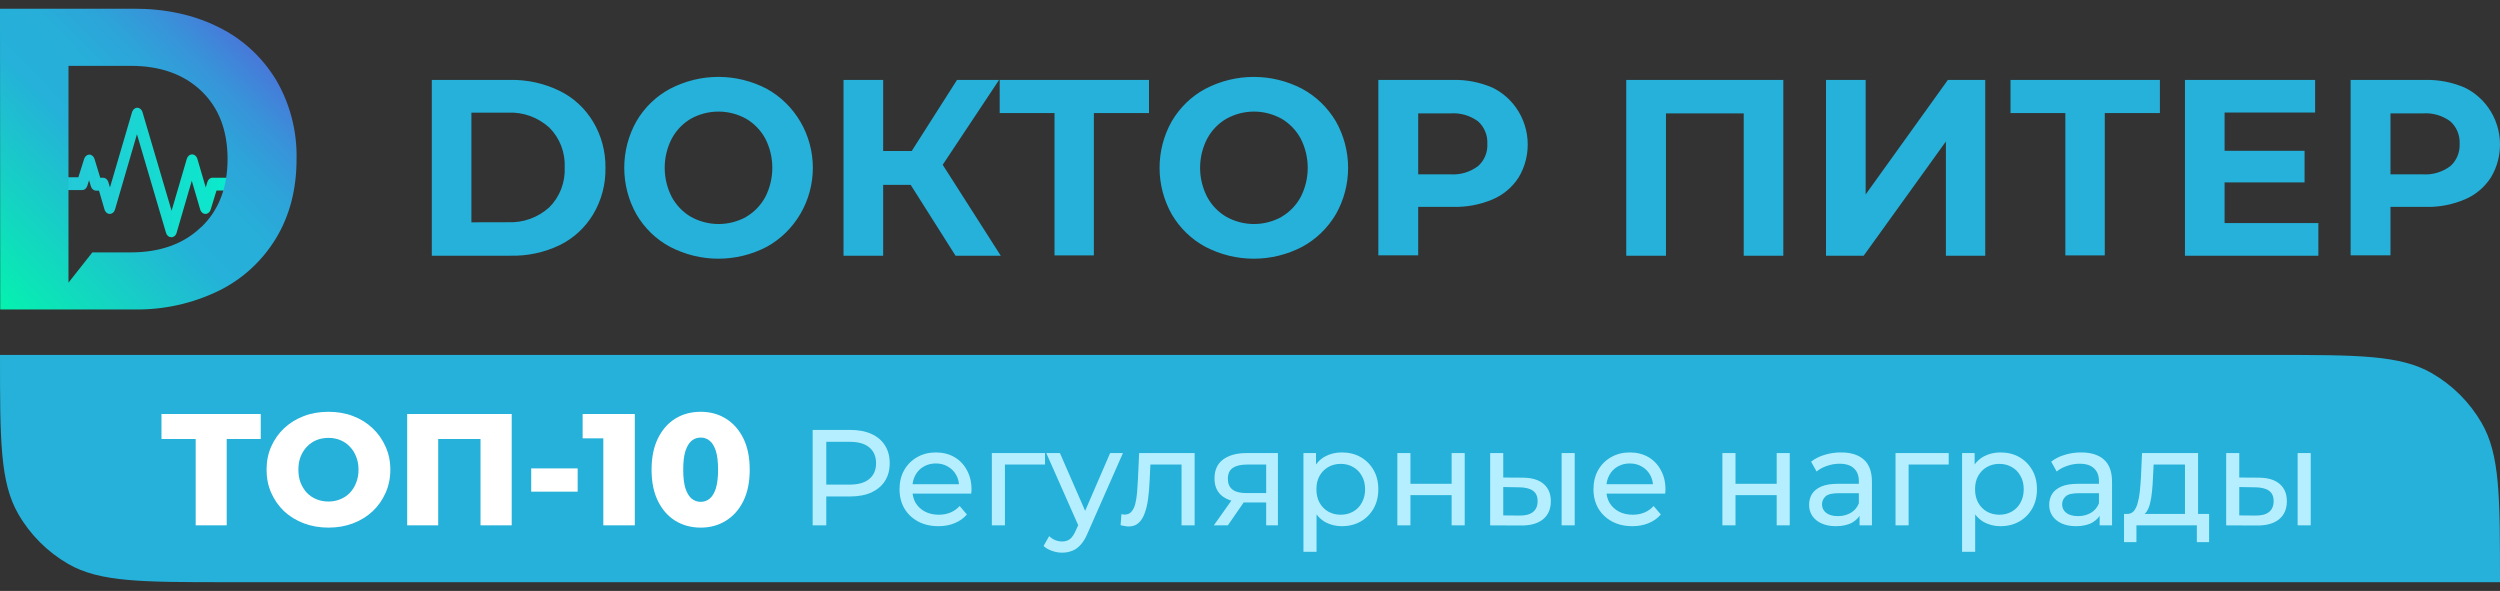
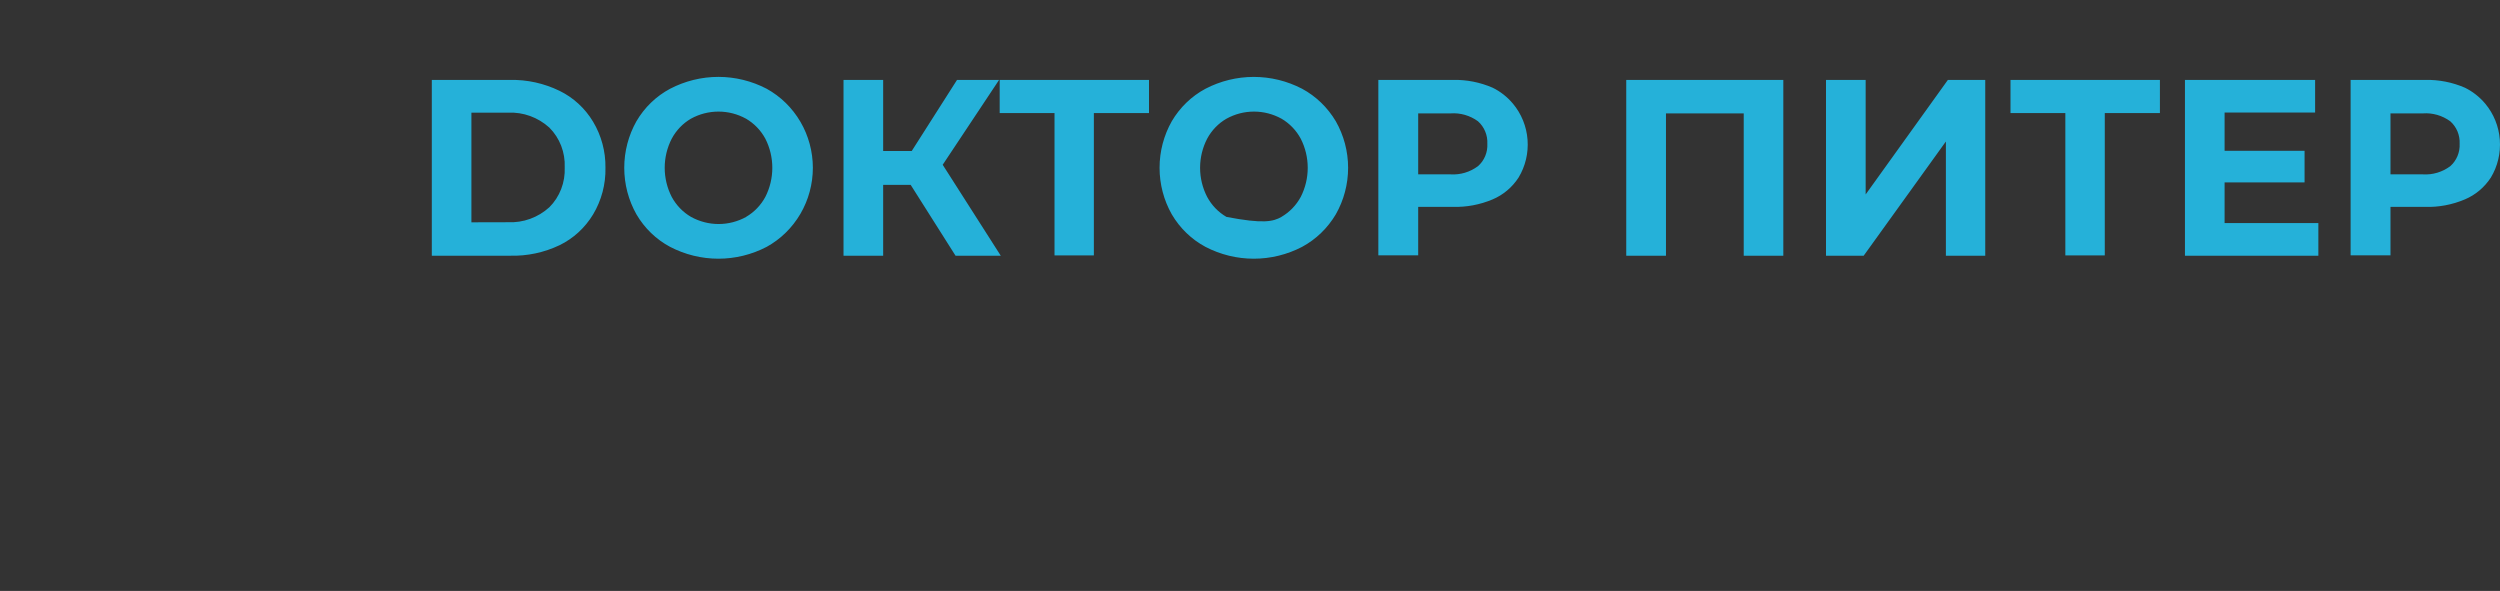
<svg xmlns="http://www.w3.org/2000/svg" width="110" height="26" viewBox="0 0 110 26" fill="none">
  <rect x="0" y="0" width="110" height="26" fill="#333333" stroke="none" />
-   <path d="M7.535 10.438C7.485 10.438 7.437 10.421 7.395 10.387C7.355 10.353 7.323 10.306 7.306 10.25L6.026 5.906L5.059 9.222C5.044 9.271 5.019 9.314 4.985 9.347C4.951 9.38 4.91 9.401 4.867 9.409C4.811 9.419 4.753 9.406 4.705 9.372C4.656 9.338 4.619 9.284 4.599 9.221L4.356 8.388H4.228C4.178 8.388 4.129 8.37 4.088 8.337C4.047 8.303 4.016 8.255 3.999 8.2L3.919 7.93L3.842 8.176C3.825 8.231 3.794 8.279 3.753 8.312C3.712 8.346 3.663 8.364 3.613 8.363H2.147C2.112 8.37 2.076 8.368 2.042 8.357C2.008 8.346 1.977 8.326 1.95 8.299C1.91 8.259 1.882 8.204 1.87 8.143C1.859 8.082 1.864 8.018 1.887 7.962C1.909 7.905 1.947 7.859 1.994 7.83C2.041 7.8 2.094 7.79 2.147 7.8H3.448L3.703 6.991C3.72 6.936 3.75 6.889 3.791 6.855C3.832 6.821 3.881 6.803 3.93 6.803C3.98 6.803 4.029 6.821 4.07 6.855C4.11 6.889 4.141 6.936 4.158 6.991L4.409 7.819H4.537C4.587 7.819 4.636 7.837 4.677 7.87C4.718 7.904 4.749 7.952 4.766 8.007L4.838 8.249L5.811 4.932C5.828 4.876 5.859 4.828 5.9 4.794C5.941 4.76 5.99 4.741 6.04 4.741C6.09 4.741 6.139 4.76 6.18 4.794C6.221 4.828 6.252 4.876 6.269 4.932L7.55 9.274L8.222 6.981C8.239 6.926 8.271 6.878 8.312 6.844C8.353 6.811 8.403 6.793 8.453 6.794C8.503 6.793 8.551 6.811 8.592 6.845C8.633 6.878 8.665 6.926 8.682 6.982L9.053 8.249L9.125 8.006C9.142 7.951 9.173 7.903 9.214 7.869C9.255 7.836 9.304 7.818 9.354 7.819H10.904C10.938 7.812 10.974 7.815 11.008 7.826C11.042 7.837 11.073 7.856 11.101 7.883C11.127 7.91 11.149 7.943 11.164 7.981C11.178 8.018 11.186 8.059 11.187 8.101C11.187 8.142 11.179 8.183 11.164 8.221C11.149 8.258 11.127 8.291 11.101 8.318C11.073 8.345 11.042 8.364 11.008 8.376C10.974 8.387 10.938 8.389 10.904 8.382H9.527L9.269 9.221C9.254 9.27 9.229 9.314 9.195 9.347C9.161 9.38 9.12 9.401 9.077 9.409C9.021 9.419 8.964 9.406 8.915 9.372C8.866 9.338 8.829 9.284 8.81 9.221L8.438 7.954L7.77 10.246C7.754 10.304 7.722 10.353 7.679 10.387C7.637 10.422 7.587 10.44 7.535 10.438Z" fill="url(#paint0_linear_26_4)" />
-   <path d="M12.149 3.519C11.541 2.516 10.669 1.713 9.634 1.204C8.548 0.657 7.305 0.383 5.904 0.383H1.52588e-05L0.01 13.615H5.904C7.192 13.64 8.469 13.357 9.634 12.79C10.669 12.282 11.542 11.479 12.149 10.477C12.749 9.481 13.049 8.322 13.049 6.998C13.075 5.774 12.763 4.567 12.149 3.519ZM8.847 9.994C8.083 10.733 7.046 11.105 5.754 11.105H4.064L3.013 12.437V2.897H5.754C7.049 2.897 8.086 3.266 8.858 4.002C9.629 4.739 10.013 5.739 10.013 6.998C10.013 8.258 9.623 9.257 8.855 9.994L8.847 9.994Z" fill="url(#paint1_linear_26_4)" />
-   <path d="M19 3.516H22.441C23.194 3.501 23.94 3.666 24.621 3.997C25.228 4.293 25.74 4.764 26.094 5.352C26.46 5.961 26.65 6.665 26.64 7.382C26.655 8.105 26.466 8.817 26.098 9.432C25.743 10.02 25.232 10.491 24.624 10.787C23.941 11.113 23.194 11.272 22.441 11.251H19L19 3.516ZM22.356 9.778C23.021 9.808 23.672 9.572 24.172 9.119C24.399 8.892 24.576 8.619 24.692 8.317C24.809 8.014 24.861 7.69 24.847 7.365C24.861 7.041 24.808 6.717 24.692 6.416C24.576 6.114 24.398 5.841 24.172 5.615C23.672 5.162 23.021 4.926 22.356 4.957H20.742V9.782L22.356 9.778ZM29.485 10.862C28.872 10.536 28.359 10.041 28.003 9.431C27.652 8.809 27.467 8.103 27.467 7.383C27.467 6.664 27.652 5.957 28.003 5.335C28.359 4.726 28.872 4.231 29.485 3.905C30.144 3.562 30.872 3.383 31.609 3.383C32.347 3.383 33.075 3.562 33.733 3.905C34.347 4.243 34.86 4.745 35.219 5.359C35.576 5.97 35.765 6.67 35.766 7.383C35.765 8.097 35.576 8.797 35.219 9.408C34.86 10.022 34.347 10.524 33.733 10.862C33.075 11.205 32.347 11.383 31.609 11.383C30.872 11.383 30.144 11.205 29.485 10.862ZM32.826 9.544C33.182 9.337 33.477 9.032 33.675 8.664C33.877 8.269 33.982 7.829 33.982 7.383C33.982 6.937 33.877 6.498 33.675 6.103C33.476 5.734 33.182 5.43 32.826 5.223C32.453 5.017 32.036 4.91 31.613 4.91C31.189 4.91 30.773 5.017 30.4 5.223C30.045 5.43 29.753 5.735 29.556 6.103C29.353 6.497 29.247 6.937 29.247 7.383C29.247 7.83 29.353 8.269 29.556 8.664C29.755 9.032 30.049 9.337 30.406 9.544C30.779 9.749 31.196 9.857 31.619 9.857C32.042 9.857 32.459 9.749 32.832 9.544L32.826 9.544ZM40.07 8.134H38.859V11.251H37.115V3.516H38.859V6.644H40.116L42.109 3.516H43.96L41.479 7.25L44.034 11.252H42.044L40.07 8.134ZM50.556 4.976H48.13V11.238H46.399V4.976H43.986V3.516H50.556V4.976ZM53.041 10.862C52.428 10.534 51.916 10.04 51.558 9.431C51.206 8.81 51.021 8.103 51.021 7.383C51.021 6.663 51.206 5.957 51.558 5.335C51.916 4.727 52.428 4.232 53.041 3.905C53.7 3.562 54.428 3.384 55.166 3.384C55.905 3.384 56.633 3.562 57.292 3.905C57.903 4.234 58.415 4.729 58.775 5.335C59.129 5.956 59.317 6.663 59.317 7.384C59.317 8.104 59.129 8.811 58.775 9.432C58.415 10.038 57.903 10.533 57.292 10.862C56.633 11.205 55.905 11.383 55.166 11.383C54.428 11.383 53.7 11.205 53.041 10.862ZM56.381 9.544C56.739 9.337 57.034 9.032 57.233 8.664C57.435 8.269 57.54 7.829 57.54 7.383C57.54 6.937 57.435 6.498 57.233 6.103C57.035 5.735 56.742 5.431 56.387 5.223C56.014 5.017 55.598 4.91 55.176 4.91C54.753 4.91 54.337 5.017 53.965 5.223C53.607 5.429 53.313 5.734 53.115 6.103C52.911 6.497 52.804 6.937 52.804 7.384C52.804 7.83 52.911 8.27 53.115 8.664C53.313 9.033 53.607 9.338 53.965 9.544C54.337 9.749 54.753 9.857 55.176 9.857C55.598 9.857 56.014 9.749 56.387 9.544L56.381 9.544ZM65.676 3.859C66.019 4.027 66.324 4.267 66.571 4.563C66.943 5.007 67.168 5.562 67.212 6.147C67.256 6.732 67.118 7.316 66.816 7.814C66.537 8.243 66.14 8.577 65.676 8.773C65.121 9.008 64.525 9.12 63.925 9.102H62.4V11.235H60.647V3.516H63.925C64.525 3.502 65.122 3.619 65.676 3.859ZM65.03 7.312C65.168 7.192 65.278 7.04 65.349 6.868C65.421 6.696 65.453 6.51 65.443 6.324C65.452 6.137 65.419 5.951 65.347 5.78C65.276 5.609 65.167 5.457 65.03 5.335C64.68 5.081 64.255 4.959 63.828 4.989H62.4V7.672H63.828C64.257 7.699 64.681 7.571 65.03 7.312ZM78.466 3.516V11.251H76.724V4.99H73.303V11.252H71.555V3.516H78.466ZM80.344 3.516H82.089V8.555L85.707 3.516H87.351V11.251H85.619V6.226L82.002 11.251H80.344V3.516ZM95.036 4.976H92.61V11.238H90.875V4.976H88.462V3.516H95.036V4.976ZM102.008 9.814V11.252H96.138V3.516H101.865V4.953H97.882V6.634H101.401V8.025H97.882V9.814H102.008ZM108.456 3.859C108.799 4.027 109.104 4.267 109.352 4.563C109.724 5.008 109.948 5.562 109.992 6.147C110.036 6.732 109.898 7.316 109.597 7.814C109.317 8.243 108.92 8.577 108.456 8.773C107.902 9.008 107.305 9.121 106.706 9.103H105.181V11.235H103.427V3.516H106.706C107.306 3.502 107.903 3.619 108.456 3.859ZM107.811 7.313C107.948 7.192 108.057 7.04 108.129 6.868C108.201 6.697 108.233 6.51 108.224 6.324C108.233 6.138 108.2 5.952 108.129 5.781C108.057 5.61 107.948 5.457 107.811 5.336C107.46 5.081 107.036 4.959 106.609 4.989H105.181V7.672H106.609C107.038 7.699 107.462 7.572 107.811 7.313Z" fill="#25B1D9" />
-   <path d="M0 15.617H100C103.738 15.617 105.608 15.617 107 16.42C107.912 16.947 108.67 17.704 109.196 18.616C110 20.009 110 21.878 110 25.616H10C6.262 25.616 4.392 25.616 3 24.813C2.088 24.286 1.33 23.529 0.804 22.616C0 21.224 0 19.355 0 15.617Z" fill="#25B1D9" />
-   <path d="M8.61 23.116V19.008L8.918 19.316H7.105V18.216H11.473V19.316H9.667L9.975 19.008V23.116H8.61ZM14.452 23.215C14.06 23.215 13.698 23.151 13.367 23.026C13.035 22.899 12.746 22.722 12.499 22.494C12.256 22.26 12.067 21.989 11.932 21.681C11.796 21.373 11.729 21.035 11.729 20.666C11.729 20.298 11.796 19.959 11.932 19.651C12.067 19.343 12.256 19.075 12.499 18.846C12.746 18.613 13.035 18.433 13.367 18.308C13.698 18.181 14.06 18.119 14.452 18.119C14.848 18.119 15.21 18.181 15.537 18.308C15.868 18.433 16.155 18.613 16.398 18.846C16.64 19.075 16.829 19.343 16.965 19.651C17.105 19.959 17.175 20.298 17.175 20.666C17.175 21.035 17.105 21.376 16.965 21.689C16.829 21.997 16.64 22.265 16.398 22.494C16.155 22.722 15.868 22.899 15.537 23.026C15.21 23.151 14.848 23.215 14.452 23.215ZM14.452 22.067C14.638 22.067 14.811 22.034 14.97 21.968C15.133 21.903 15.273 21.81 15.39 21.689C15.511 21.562 15.604 21.413 15.67 21.241C15.74 21.068 15.775 20.877 15.775 20.666C15.775 20.452 15.74 20.261 15.67 20.093C15.604 19.92 15.511 19.773 15.39 19.651C15.273 19.526 15.133 19.43 14.97 19.364C14.811 19.299 14.638 19.267 14.452 19.267C14.265 19.267 14.09 19.299 13.927 19.364C13.768 19.43 13.628 19.526 13.507 19.651C13.39 19.773 13.297 19.92 13.227 20.093C13.161 20.261 13.129 20.452 13.129 20.666C13.129 20.877 13.161 21.068 13.227 21.241C13.297 21.413 13.39 21.562 13.507 21.689C13.628 21.81 13.768 21.903 13.927 21.968C14.09 22.034 14.265 22.067 14.452 22.067ZM17.916 23.116V18.216H22.515V23.116H21.143V19.008L21.451 19.316H18.98L19.281 19.008V23.116H17.916ZM23.373 21.633V20.61H25.417V21.633H23.373ZM26.546 23.116V18.713L27.141 19.288H25.636V18.216H27.932V23.116H26.546ZM30.832 23.215C30.412 23.215 30.038 23.114 29.712 22.913C29.39 22.713 29.135 22.424 28.949 22.046C28.762 21.668 28.669 21.208 28.669 20.666C28.669 20.125 28.762 19.666 28.949 19.288C29.135 18.91 29.39 18.62 29.712 18.419C30.038 18.219 30.412 18.119 30.832 18.119C31.247 18.119 31.616 18.219 31.938 18.419C32.264 18.62 32.521 18.91 32.708 19.288C32.894 19.666 32.988 20.125 32.988 20.666C32.988 21.208 32.894 21.668 32.708 22.046C32.521 22.424 32.264 22.713 31.938 22.913C31.616 23.114 31.247 23.215 30.832 23.215ZM30.832 22.081C30.981 22.081 31.112 22.034 31.224 21.941C31.34 21.847 31.431 21.698 31.497 21.492C31.562 21.282 31.595 21.007 31.595 20.666C31.595 20.321 31.562 20.046 31.497 19.84C31.431 19.635 31.34 19.486 31.224 19.392C31.112 19.299 30.981 19.253 30.832 19.253C30.682 19.253 30.549 19.299 30.433 19.392C30.321 19.486 30.23 19.635 30.16 19.84C30.094 20.046 30.062 20.321 30.062 20.666C30.062 21.007 30.094 21.282 30.16 21.492C30.23 21.698 30.321 21.847 30.433 21.941C30.549 22.034 30.682 22.081 30.832 22.081Z" fill="white" />
-   <path d="M35.757 23.116V18.916H37.395C37.763 18.916 38.077 18.974 38.337 19.09C38.596 19.206 38.797 19.375 38.937 19.595C39.077 19.814 39.147 20.076 39.147 20.381C39.147 20.684 39.077 20.947 38.937 21.166C38.797 21.383 38.596 21.55 38.337 21.671C38.077 21.787 37.763 21.845 37.395 21.845H36.087L36.356 21.562V23.116H35.757ZM36.356 21.622L36.087 21.323H37.377C37.761 21.323 38.05 21.241 38.246 21.076C38.447 20.913 38.547 20.68 38.547 20.381C38.547 20.081 38.447 19.849 38.246 19.684C38.05 19.52 37.761 19.439 37.377 19.439H36.087L36.356 19.139V21.622ZM41.289 23.152C40.949 23.152 40.649 23.082 40.389 22.942C40.133 22.802 39.933 22.61 39.789 22.366C39.649 22.122 39.579 21.843 39.579 21.526C39.579 21.21 39.647 20.93 39.783 20.686C39.923 20.442 40.113 20.253 40.353 20.116C40.597 19.977 40.871 19.907 41.175 19.907C41.483 19.907 41.755 19.974 41.991 20.11C42.227 20.247 42.411 20.439 42.543 20.686C42.679 20.93 42.747 21.216 42.747 21.544C42.747 21.569 42.745 21.596 42.741 21.628C42.741 21.66 42.739 21.691 42.735 21.718H40.029V21.305H42.435L42.201 21.448C42.205 21.244 42.163 21.062 42.075 20.902C41.987 20.742 41.865 20.619 41.709 20.53C41.557 20.439 41.379 20.392 41.175 20.392C40.975 20.392 40.797 20.439 40.641 20.53C40.485 20.619 40.363 20.744 40.275 20.909C40.187 21.069 40.143 21.253 40.143 21.46V21.556C40.143 21.768 40.191 21.959 40.287 22.127C40.387 22.291 40.525 22.419 40.701 22.511C40.877 22.602 41.079 22.648 41.307 22.648C41.495 22.648 41.665 22.616 41.817 22.552C41.973 22.488 42.109 22.392 42.225 22.265L42.543 22.637C42.399 22.805 42.219 22.933 42.003 23.02C41.791 23.108 41.553 23.152 41.289 23.152ZM43.641 23.116V19.936H45.981V20.441H44.079L44.217 20.308V23.116H43.641ZM46.733 24.317C46.581 24.317 46.433 24.291 46.289 24.238C46.145 24.191 46.021 24.119 45.917 24.023L46.163 23.59C46.243 23.666 46.331 23.724 46.427 23.765C46.523 23.805 46.625 23.825 46.733 23.825C46.873 23.825 46.989 23.788 47.081 23.716C47.173 23.645 47.259 23.517 47.339 23.332L47.537 22.895L47.597 22.823L48.845 19.936H49.409L47.867 23.434C47.775 23.659 47.671 23.834 47.555 23.962C47.443 24.09 47.319 24.18 47.183 24.233C47.047 24.288 46.897 24.317 46.733 24.317ZM47.489 23.218L46.037 19.936H46.637L47.873 22.768L47.489 23.218ZM49.306 23.11L49.342 22.625C49.37 22.628 49.396 22.633 49.42 22.637C49.444 22.64 49.466 22.642 49.486 22.642C49.614 22.642 49.714 22.599 49.786 22.511C49.862 22.422 49.918 22.306 49.954 22.163C49.99 22.015 50.016 21.849 50.032 21.665C50.048 21.48 50.06 21.297 50.068 21.113L50.122 19.936H52.564V23.116H51.988V20.273L52.126 20.441H50.494L50.626 20.267L50.584 21.148C50.572 21.428 50.55 21.691 50.518 21.934C50.486 22.178 50.436 22.392 50.368 22.576C50.304 22.761 50.214 22.904 50.098 23.009C49.986 23.113 49.84 23.165 49.66 23.165C49.608 23.165 49.552 23.159 49.492 23.146C49.436 23.139 49.374 23.127 49.306 23.11ZM55.712 23.116V22L55.802 22.108H54.788C54.364 22.108 54.032 22.018 53.792 21.838C53.556 21.659 53.438 21.396 53.438 21.052C53.438 20.684 53.564 20.407 53.816 20.218C54.072 20.03 54.412 19.936 54.836 19.936H56.228V23.116H55.712ZM53.408 23.116L54.272 21.898H54.866L54.026 23.116H53.408ZM55.712 21.82V20.279L55.802 20.441H54.854C54.59 20.441 54.386 20.491 54.242 20.59C54.098 20.686 54.026 20.846 54.026 21.07C54.026 21.486 54.294 21.695 54.83 21.695H55.802L55.712 21.82ZM59.038 23.152C58.774 23.152 58.532 23.093 58.312 22.973C58.096 22.849 57.922 22.666 57.79 22.427C57.662 22.186 57.598 21.887 57.598 21.526C57.598 21.166 57.66 20.866 57.784 20.627C57.912 20.387 58.084 20.206 58.3 20.087C58.52 19.966 58.766 19.907 59.038 19.907C59.35 19.907 59.626 19.974 59.866 20.11C60.106 20.247 60.296 20.436 60.436 20.68C60.576 20.921 60.646 21.203 60.646 21.526C60.646 21.851 60.576 22.134 60.436 22.378C60.296 22.622 60.106 22.812 59.866 22.948C59.626 23.084 59.35 23.152 59.038 23.152ZM57.352 24.28V19.936H57.904V20.794L57.868 21.532L57.928 22.27V24.28H57.352ZM58.99 22.648C59.194 22.648 59.376 22.602 59.536 22.511C59.7 22.419 59.828 22.288 59.92 22.12C60.016 21.948 60.064 21.75 60.064 21.526C60.064 21.299 60.016 21.102 59.92 20.939C59.828 20.77 59.7 20.64 59.536 20.549C59.376 20.456 59.194 20.41 58.99 20.41C58.79 20.41 58.608 20.456 58.444 20.549C58.284 20.64 58.156 20.77 58.06 20.939C57.968 21.102 57.922 21.299 57.922 21.526C57.922 21.75 57.968 21.948 58.06 22.12C58.156 22.288 58.284 22.419 58.444 22.511C58.608 22.602 58.79 22.648 58.99 22.648ZM61.483 23.116V19.936H62.059V21.287H63.871V19.936H64.447V23.116H63.871V21.785H62.059V23.116H61.483ZM68.711 23.116V19.936H69.287V23.116H68.711ZM67.001 21.017C67.405 21.02 67.711 21.113 67.919 21.293C68.131 21.473 68.237 21.727 68.237 22.055C68.237 22.398 68.121 22.665 67.889 22.852C67.661 23.037 67.333 23.127 66.905 23.122L65.567 23.116V19.936H66.143V21.011L67.001 21.017ZM66.863 22.684C67.119 22.689 67.315 22.637 67.451 22.529C67.587 22.421 67.655 22.261 67.655 22.049C67.655 21.84 67.587 21.689 67.451 21.593C67.319 21.497 67.123 21.447 66.863 21.442L66.143 21.43V22.678L66.863 22.684ZM71.823 23.152C71.483 23.152 71.183 23.082 70.923 22.942C70.667 22.802 70.467 22.61 70.323 22.366C70.183 22.122 70.113 21.843 70.113 21.526C70.113 21.21 70.181 20.93 70.317 20.686C70.457 20.442 70.647 20.253 70.887 20.116C71.131 19.977 71.405 19.907 71.709 19.907C72.017 19.907 72.289 19.974 72.525 20.11C72.761 20.247 72.945 20.439 73.077 20.686C73.213 20.93 73.281 21.216 73.281 21.544C73.281 21.569 73.279 21.596 73.275 21.628C73.275 21.66 73.273 21.691 73.269 21.718H70.563V21.305H72.969L72.735 21.448C72.739 21.244 72.697 21.062 72.609 20.902C72.521 20.742 72.399 20.619 72.243 20.53C72.091 20.439 71.913 20.392 71.709 20.392C71.509 20.392 71.331 20.439 71.175 20.53C71.019 20.619 70.897 20.744 70.809 20.909C70.721 21.069 70.677 21.253 70.677 21.46V21.556C70.677 21.768 70.725 21.959 70.821 22.127C70.921 22.291 71.059 22.419 71.235 22.511C71.411 22.602 71.613 22.648 71.841 22.648C72.029 22.648 72.199 22.616 72.351 22.552C72.507 22.488 72.643 22.392 72.759 22.265L73.077 22.637C72.933 22.805 72.753 22.933 72.537 23.02C72.325 23.108 72.087 23.152 71.823 23.152ZM75.785 23.116V19.936H76.362V21.287H78.174V19.936H78.749V23.116H78.174V21.785H76.362V23.116H75.785ZM81.82 23.116V22.445L81.79 22.319V21.172C81.79 20.928 81.718 20.741 81.573 20.608C81.433 20.473 81.222 20.404 80.938 20.404C80.749 20.404 80.566 20.436 80.385 20.5C80.206 20.561 80.053 20.642 79.93 20.747L79.689 20.314C79.853 20.183 80.049 20.082 80.278 20.015C80.51 19.942 80.751 19.907 81.004 19.907C81.439 19.907 81.775 20.012 82.011 20.224C82.248 20.436 82.365 20.761 82.365 21.197V23.116H81.82ZM80.775 23.152C80.54 23.152 80.332 23.113 80.151 23.032C79.975 22.953 79.84 22.843 79.743 22.703C79.647 22.558 79.6 22.396 79.6 22.216C79.6 22.044 79.639 21.889 79.719 21.748C79.803 21.608 79.938 21.497 80.121 21.413C80.309 21.328 80.561 21.287 80.877 21.287H81.885V21.701H80.901C80.614 21.701 80.419 21.748 80.32 21.845C80.219 21.941 80.169 22.056 80.169 22.192C80.169 22.349 80.231 22.474 80.356 22.57C80.48 22.663 80.651 22.709 80.871 22.709C81.088 22.709 81.275 22.66 81.436 22.564C81.6 22.468 81.718 22.328 81.79 22.145L81.903 22.541C81.828 22.729 81.694 22.878 81.501 22.991C81.309 23.099 81.067 23.152 80.775 23.152ZM83.403 23.116V19.936H85.743V20.441H83.841L83.979 20.308V23.116H83.403ZM88.018 23.152C87.754 23.152 87.512 23.093 87.292 22.973C87.076 22.849 86.902 22.666 86.77 22.427C86.642 22.186 86.578 21.887 86.578 21.526C86.578 21.166 86.64 20.866 86.764 20.627C86.892 20.387 87.064 20.206 87.28 20.087C87.5 19.966 87.746 19.907 88.018 19.907C88.33 19.907 88.606 19.974 88.846 20.11C89.086 20.247 89.276 20.436 89.416 20.68C89.556 20.921 89.626 21.203 89.626 21.526C89.626 21.851 89.556 22.134 89.416 22.378C89.276 22.622 89.086 22.812 88.846 22.948C88.606 23.084 88.33 23.152 88.018 23.152ZM86.332 24.28V19.936H86.884V20.794L86.848 21.532L86.908 22.27V24.28H86.332ZM87.97 22.648C88.174 22.648 88.356 22.602 88.516 22.511C88.68 22.419 88.808 22.288 88.9 22.12C88.996 21.948 89.044 21.75 89.044 21.526C89.044 21.299 88.996 21.102 88.9 20.939C88.808 20.77 88.68 20.64 88.516 20.549C88.356 20.456 88.174 20.41 87.97 20.41C87.77 20.41 87.588 20.456 87.424 20.549C87.264 20.64 87.136 20.77 87.04 20.939C86.948 21.102 86.902 21.299 86.902 21.526C86.902 21.75 86.948 21.948 87.04 22.12C87.136 22.288 87.264 22.419 87.424 22.511C87.588 22.602 87.77 22.648 87.97 22.648ZM92.384 23.116V22.445L92.354 22.319V21.172C92.354 20.928 92.282 20.741 92.138 20.608C91.998 20.473 91.786 20.404 91.502 20.404C91.314 20.404 91.13 20.436 90.95 20.5C90.77 20.561 90.618 20.642 90.494 20.747L90.254 20.314C90.418 20.183 90.614 20.082 90.842 20.015C91.074 19.942 91.316 19.907 91.568 19.907C92.004 19.907 92.34 20.012 92.576 20.224C92.812 20.436 92.93 20.761 92.93 21.197V23.116H92.384ZM91.34 23.152C91.104 23.152 90.896 23.113 90.716 23.032C90.54 22.953 90.404 22.843 90.308 22.703C90.212 22.558 90.164 22.396 90.164 22.216C90.164 22.044 90.204 21.889 90.284 21.748C90.368 21.608 90.502 21.497 90.686 21.413C90.874 21.328 91.126 21.287 91.442 21.287H92.45V21.701H91.466C91.178 21.701 90.984 21.748 90.884 21.845C90.784 21.941 90.734 22.056 90.734 22.192C90.734 22.349 90.796 22.474 90.92 22.57C91.044 22.663 91.216 22.709 91.436 22.709C91.652 22.709 91.84 22.66 92 22.564C92.164 22.468 92.282 22.328 92.354 22.145L92.468 22.541C92.392 22.729 92.258 22.878 92.066 22.991C91.874 23.099 91.632 23.152 91.34 23.152ZM96.139 22.846V20.441H94.759L94.729 21.052C94.721 21.253 94.707 21.447 94.687 21.634C94.671 21.819 94.643 21.988 94.603 22.145C94.567 22.3 94.513 22.428 94.441 22.529C94.369 22.628 94.273 22.691 94.153 22.715L93.583 22.613C93.707 22.616 93.807 22.576 93.883 22.492C93.959 22.404 94.017 22.285 94.057 22.133C94.101 21.98 94.133 21.808 94.153 21.616C94.173 21.421 94.189 21.218 94.201 21.011L94.249 19.936H96.715V22.846H96.139ZM93.457 23.855V22.613H97.201V23.855H96.661V23.116H94.003V23.855H93.457ZM101.096 23.116V19.936H101.672V23.116H101.096ZM99.386 21.017C99.79 21.02 100.096 21.113 100.304 21.293C100.516 21.473 100.622 21.727 100.622 22.055C100.622 22.398 100.506 22.665 100.274 22.852C100.046 23.037 99.718 23.127 99.29 23.122L97.952 23.116V19.936H98.528V21.011L99.386 21.017ZM99.248 22.684C99.504 22.689 99.7 22.637 99.836 22.529C99.972 22.421 100.04 22.261 100.04 22.049C100.04 21.84 99.972 21.689 99.836 21.593C99.704 21.497 99.508 21.447 99.248 21.442L98.528 21.43V22.678L99.248 22.684Z" fill="#B5EFFF" />
+   <path d="M19 3.516H22.441C23.194 3.501 23.94 3.666 24.621 3.997C25.228 4.293 25.74 4.764 26.094 5.352C26.46 5.961 26.65 6.665 26.64 7.382C26.655 8.105 26.466 8.817 26.098 9.432C25.743 10.02 25.232 10.491 24.624 10.787C23.941 11.113 23.194 11.272 22.441 11.251H19L19 3.516ZM22.356 9.778C23.021 9.808 23.672 9.572 24.172 9.119C24.399 8.892 24.576 8.619 24.692 8.317C24.809 8.014 24.861 7.69 24.847 7.365C24.861 7.041 24.808 6.717 24.692 6.416C24.576 6.114 24.398 5.841 24.172 5.615C23.672 5.162 23.021 4.926 22.356 4.957H20.742V9.782L22.356 9.778ZM29.485 10.862C28.872 10.536 28.359 10.041 28.003 9.431C27.652 8.809 27.467 8.103 27.467 7.383C27.467 6.664 27.652 5.957 28.003 5.335C28.359 4.726 28.872 4.231 29.485 3.905C30.144 3.562 30.872 3.383 31.609 3.383C32.347 3.383 33.075 3.562 33.733 3.905C34.347 4.243 34.86 4.745 35.219 5.359C35.576 5.97 35.765 6.67 35.766 7.383C35.765 8.097 35.576 8.797 35.219 9.408C34.86 10.022 34.347 10.524 33.733 10.862C33.075 11.205 32.347 11.383 31.609 11.383C30.872 11.383 30.144 11.205 29.485 10.862ZM32.826 9.544C33.182 9.337 33.477 9.032 33.675 8.664C33.877 8.269 33.982 7.829 33.982 7.383C33.982 6.937 33.877 6.498 33.675 6.103C33.476 5.734 33.182 5.43 32.826 5.223C32.453 5.017 32.036 4.91 31.613 4.91C31.189 4.91 30.773 5.017 30.4 5.223C30.045 5.43 29.753 5.735 29.556 6.103C29.353 6.497 29.247 6.937 29.247 7.383C29.247 7.83 29.353 8.269 29.556 8.664C29.755 9.032 30.049 9.337 30.406 9.544C30.779 9.749 31.196 9.857 31.619 9.857C32.042 9.857 32.459 9.749 32.832 9.544L32.826 9.544ZM40.07 8.134H38.859V11.251H37.115V3.516H38.859V6.644H40.116L42.109 3.516H43.96L41.479 7.25L44.034 11.252H42.044L40.07 8.134ZM50.556 4.976H48.13V11.238H46.399V4.976H43.986V3.516H50.556V4.976ZM53.041 10.862C52.428 10.534 51.916 10.04 51.558 9.431C51.206 8.81 51.021 8.103 51.021 7.383C51.021 6.663 51.206 5.957 51.558 5.335C51.916 4.727 52.428 4.232 53.041 3.905C53.7 3.562 54.428 3.384 55.166 3.384C55.905 3.384 56.633 3.562 57.292 3.905C57.903 4.234 58.415 4.729 58.775 5.335C59.129 5.956 59.317 6.663 59.317 7.384C59.317 8.104 59.129 8.811 58.775 9.432C58.415 10.038 57.903 10.533 57.292 10.862C56.633 11.205 55.905 11.383 55.166 11.383C54.428 11.383 53.7 11.205 53.041 10.862ZM56.381 9.544C56.739 9.337 57.034 9.032 57.233 8.664C57.435 8.269 57.54 7.829 57.54 7.383C57.54 6.937 57.435 6.498 57.233 6.103C57.035 5.735 56.742 5.431 56.387 5.223C56.014 5.017 55.598 4.91 55.176 4.91C54.753 4.91 54.337 5.017 53.965 5.223C53.607 5.429 53.313 5.734 53.115 6.103C52.911 6.497 52.804 6.937 52.804 7.384C52.804 7.83 52.911 8.27 53.115 8.664C53.313 9.033 53.607 9.338 53.965 9.544C55.598 9.857 56.014 9.749 56.387 9.544L56.381 9.544ZM65.676 3.859C66.019 4.027 66.324 4.267 66.571 4.563C66.943 5.007 67.168 5.562 67.212 6.147C67.256 6.732 67.118 7.316 66.816 7.814C66.537 8.243 66.14 8.577 65.676 8.773C65.121 9.008 64.525 9.12 63.925 9.102H62.4V11.235H60.647V3.516H63.925C64.525 3.502 65.122 3.619 65.676 3.859ZM65.03 7.312C65.168 7.192 65.278 7.04 65.349 6.868C65.421 6.696 65.453 6.51 65.443 6.324C65.452 6.137 65.419 5.951 65.347 5.78C65.276 5.609 65.167 5.457 65.03 5.335C64.68 5.081 64.255 4.959 63.828 4.989H62.4V7.672H63.828C64.257 7.699 64.681 7.571 65.03 7.312ZM78.466 3.516V11.251H76.724V4.99H73.303V11.252H71.555V3.516H78.466ZM80.344 3.516H82.089V8.555L85.707 3.516H87.351V11.251H85.619V6.226L82.002 11.251H80.344V3.516ZM95.036 4.976H92.61V11.238H90.875V4.976H88.462V3.516H95.036V4.976ZM102.008 9.814V11.252H96.138V3.516H101.865V4.953H97.882V6.634H101.401V8.025H97.882V9.814H102.008ZM108.456 3.859C108.799 4.027 109.104 4.267 109.352 4.563C109.724 5.008 109.948 5.562 109.992 6.147C110.036 6.732 109.898 7.316 109.597 7.814C109.317 8.243 108.92 8.577 108.456 8.773C107.902 9.008 107.305 9.121 106.706 9.103H105.181V11.235H103.427V3.516H106.706C107.306 3.502 107.903 3.619 108.456 3.859ZM107.811 7.313C107.948 7.192 108.057 7.04 108.129 6.868C108.201 6.697 108.233 6.51 108.224 6.324C108.233 6.138 108.2 5.952 108.129 5.781C108.057 5.61 107.948 5.457 107.811 5.336C107.46 5.081 107.036 4.959 106.609 4.989H105.181V7.672H106.609C107.038 7.699 107.462 7.572 107.811 7.313Z" fill="#25B1D9" />
  <defs>
    <linearGradient id="paint0_linear_26_4" x1="1.903" y1="7.59" x2="11.133" y2="7.59" gradientUnits="userSpaceOnUse">
      <stop stop-color="#25C7D9" />
      <stop offset="0.31" stop-color="#1FCFD5" />
      <stop offset="0.79" stop-color="#0EE6CC" />
      <stop offset="1" stop-color="#05F2C7" />
    </linearGradient>
    <linearGradient id="paint1_linear_26_4" x1="10.222" y1="1.316" x2="-1.136" y2="12.445" gradientUnits="userSpaceOnUse">
      <stop stop-color="#4878D9" />
      <stop offset="0.01" stop-color="#467BD9" />
      <stop offset="0.12" stop-color="#3893D9" />
      <stop offset="0.23" stop-color="#2DA4D9" />
      <stop offset="0.35" stop-color="#27AED9" />
      <stop offset="0.5" stop-color="#25B1D9" />
      <stop offset="1" stop-color="#05F2AF" />
    </linearGradient>
  </defs>
</svg>